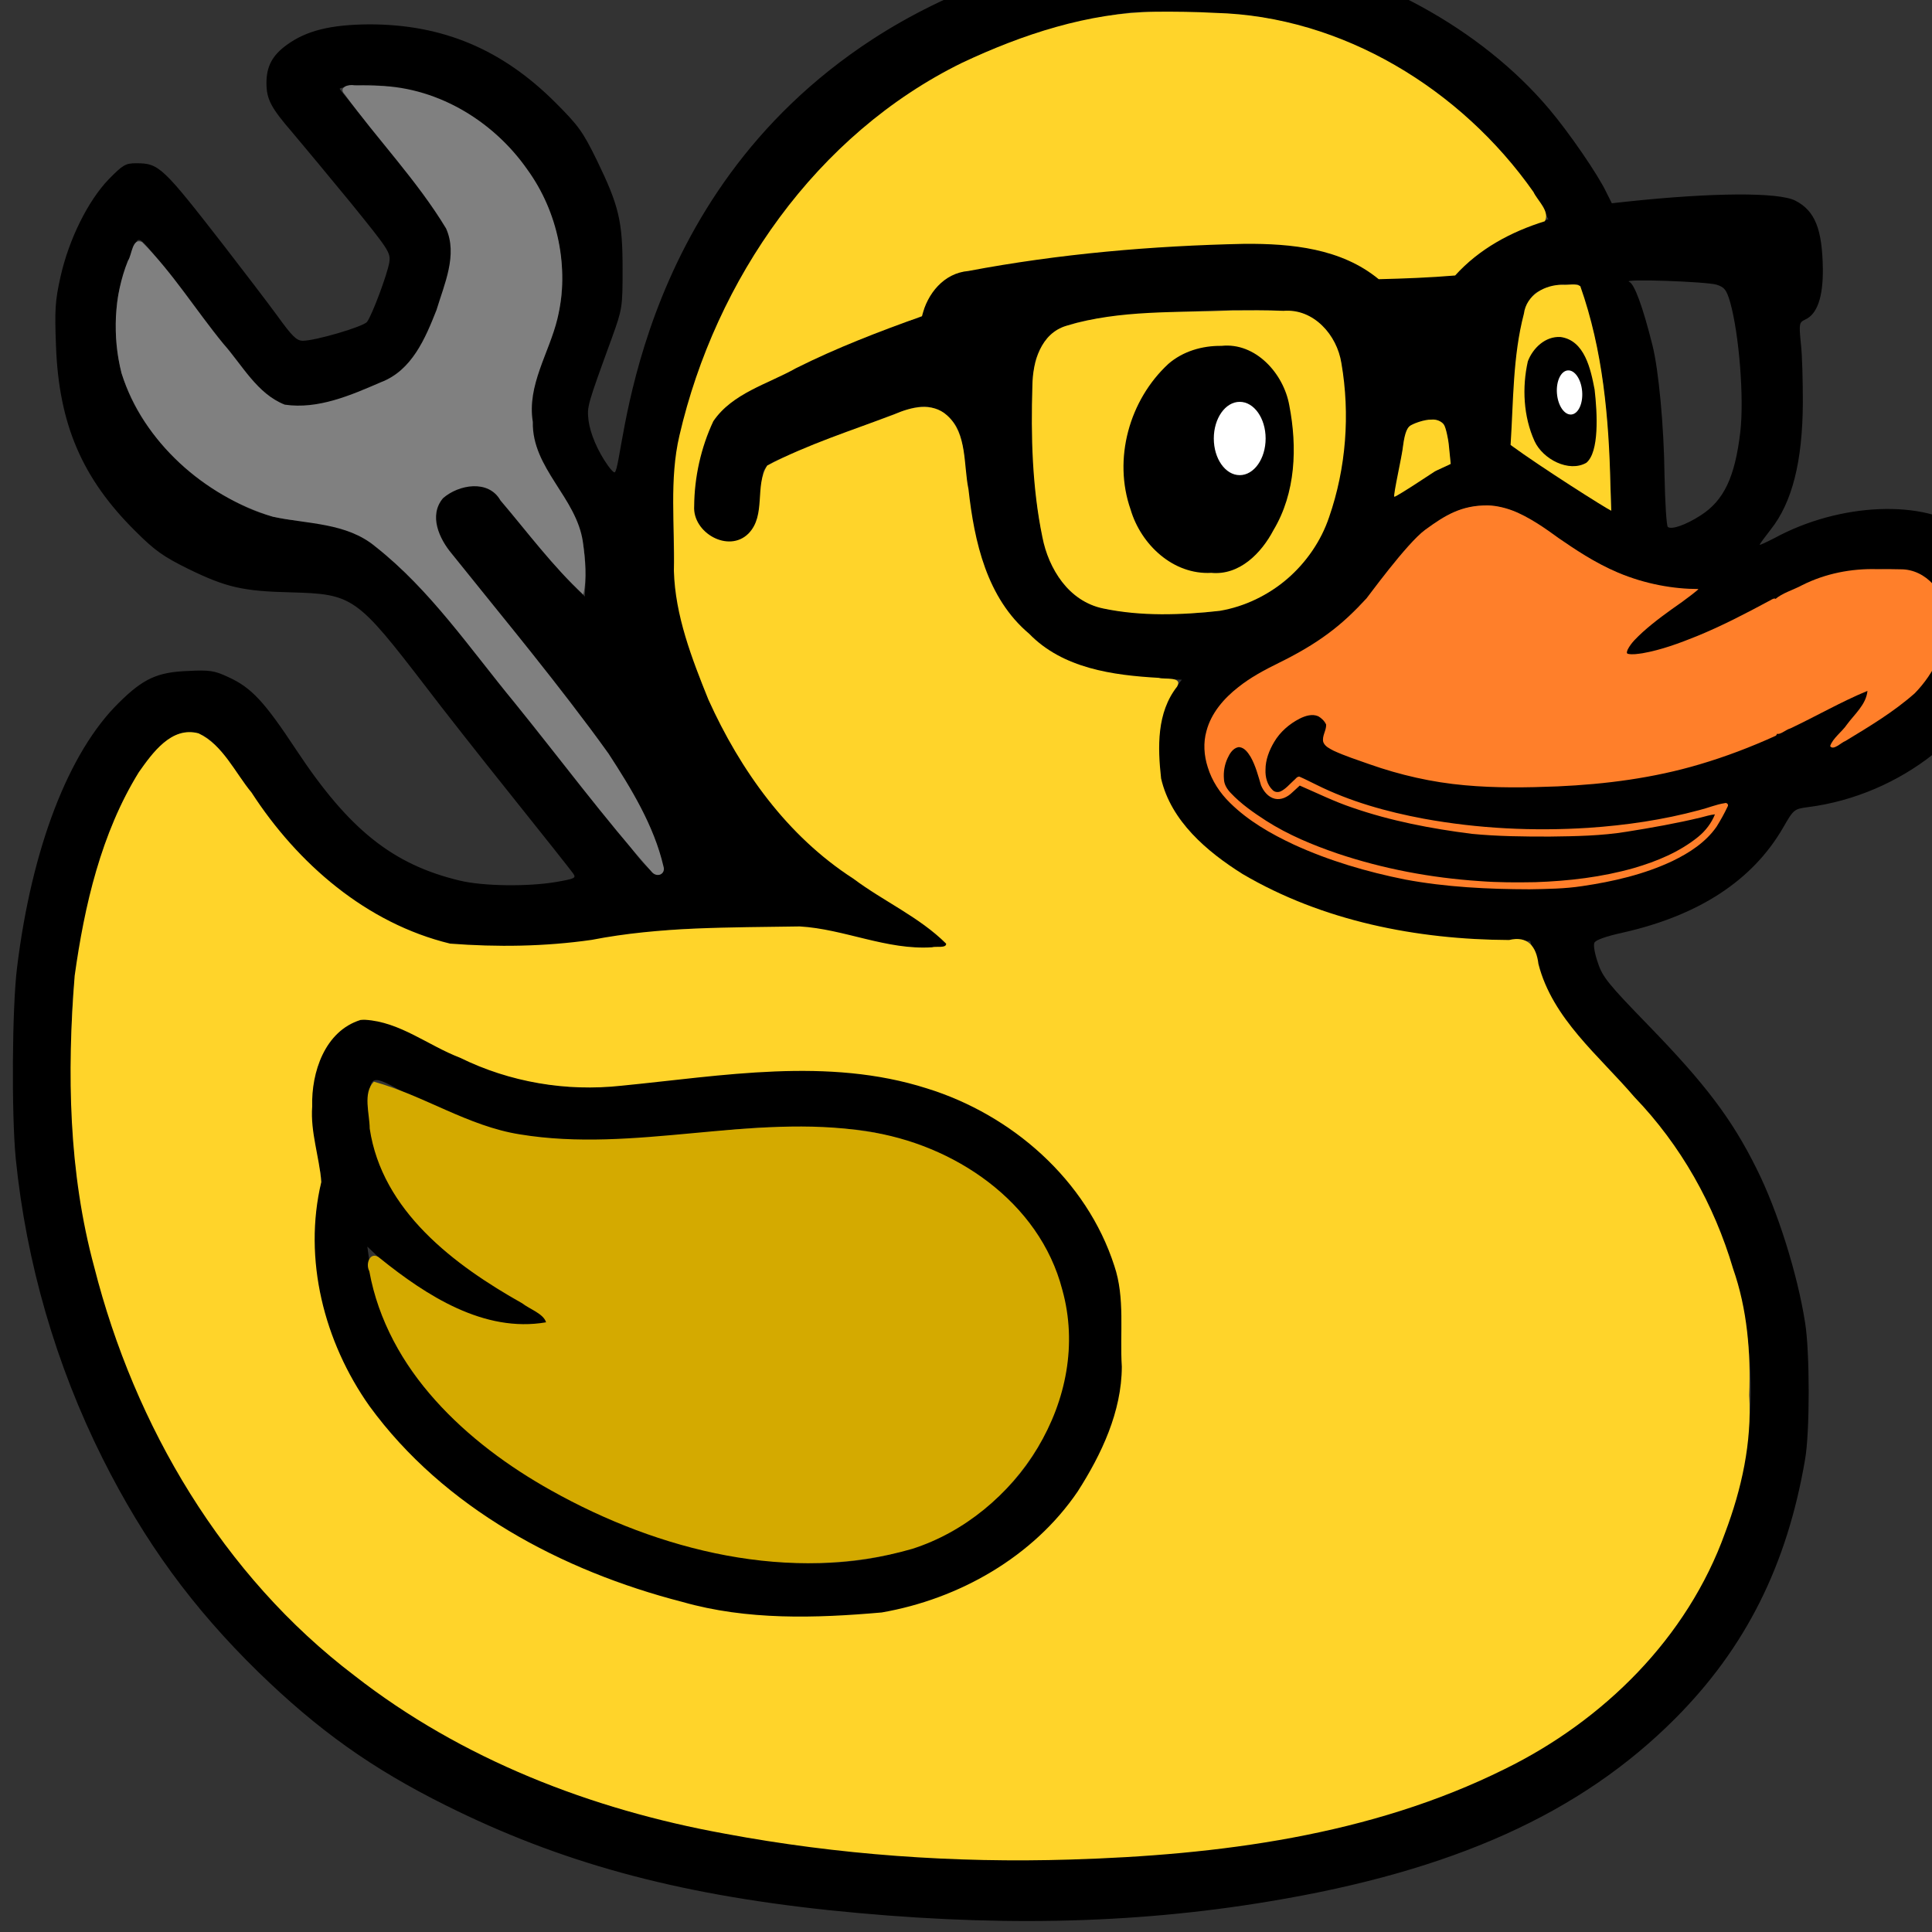
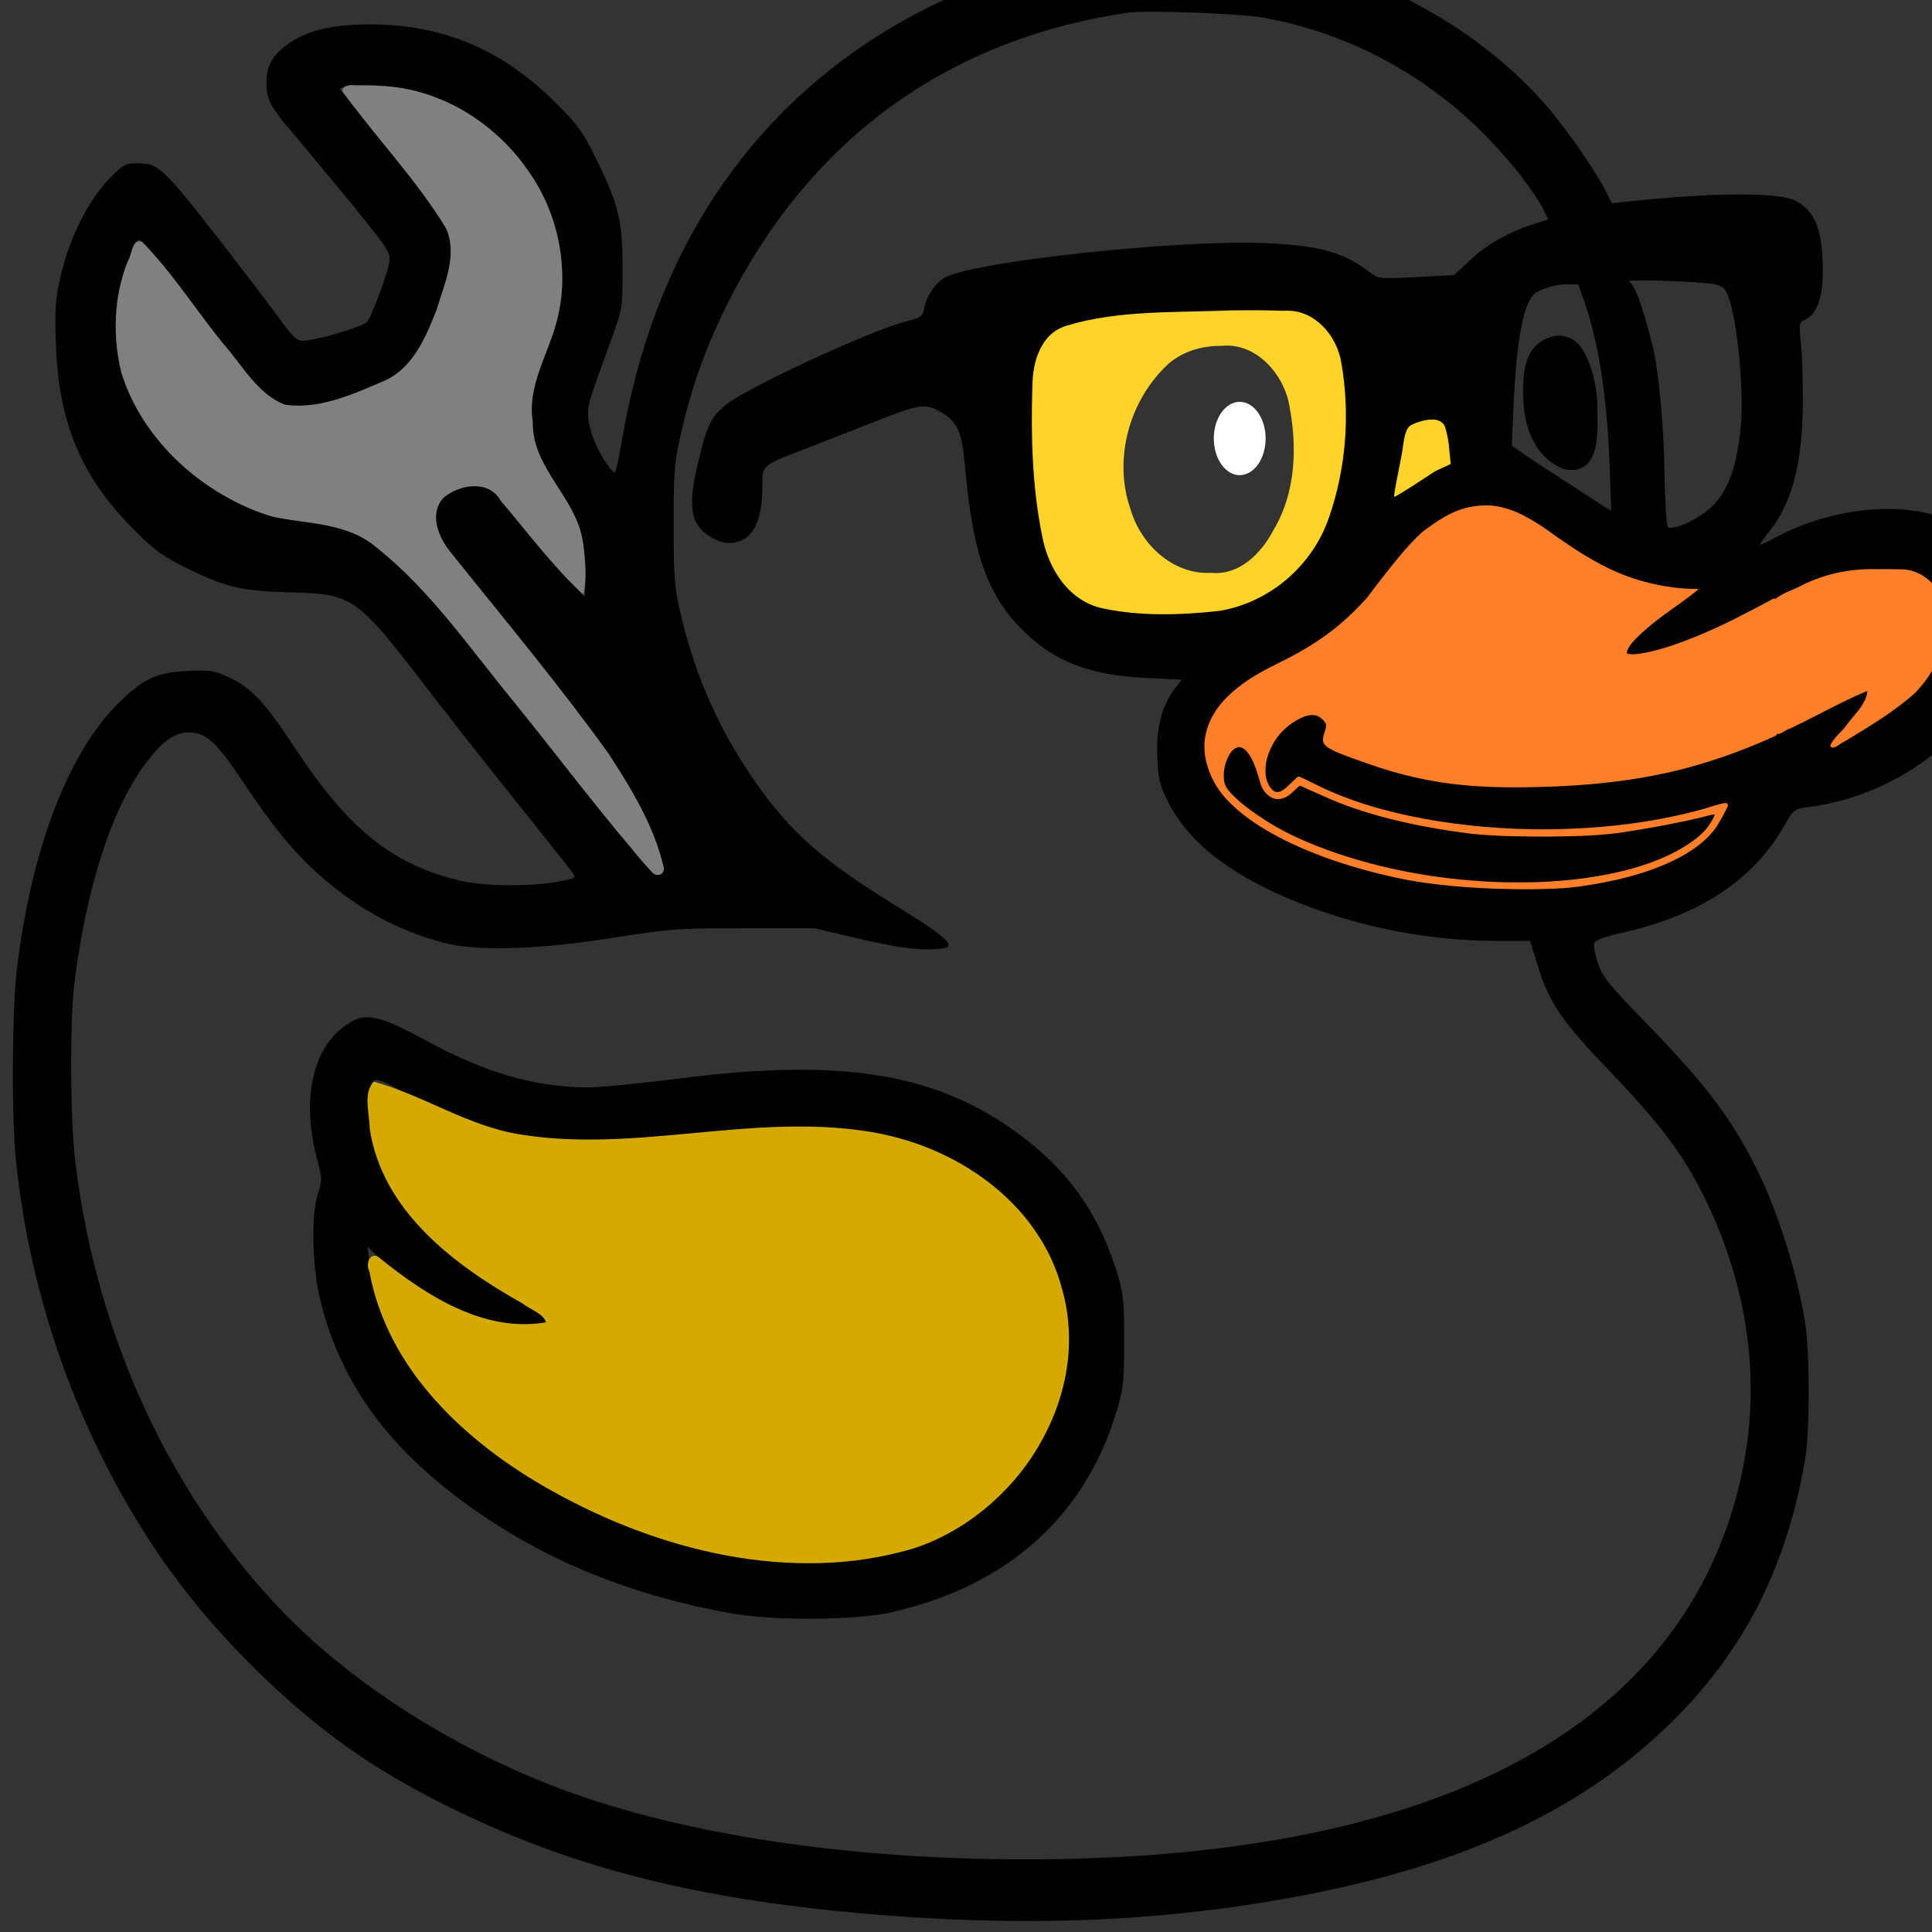
<svg xmlns="http://www.w3.org/2000/svg" version="1.0" width="48" height="48" viewBox="0 0 48 48" preserveAspectRatio="xMidYMid" id="svg164">
  <rect x="0" y="0" width="48" height="48" fill="#333333" stroke="none" />
  <defs id="defs164" />
  <g transform="matrix(0.007,0,0,-0.007,-10.04,60.686)" fill="#000000" stroke="none" id="g164">
    <path d="m 2685,5045 c -137,-74 -185,-265 -125,-491 18,-66 18,-74 3,-120 -25,-76 -21,-256 7,-374 75,-314 263,-560 593,-780 249,-166 532,-276 862,-336 153,-28 447,-26 577,4 406,93 681,337 794,708 25,81 28,104 28,249 1,130 -3,172 -18,225 -64,216 -163,364 -330,495 -299,233 -638,293 -1235,216 -134,-17 -276,-31 -316,-31 -191,0 -370,52 -582,168 -152,83 -204,96 -258,67 z m 374,-349 c 153,-58 308,-86 477,-86 50,0 201,14 335,31 217,27 265,30 434,26 167,-3 202,-7 290,-31 355,-96 579,-322 625,-631 15,-102 6,-195 -31,-310 -50,-157 -132,-277 -258,-377 -244,-194 -564,-244 -979,-152 -242,54 -464,147 -667,282 -337,223 -499,447 -540,747 l -7,50 59,-56 c 111,-106 263,-190 391,-218 68,-14 174,-14 206,0 24,11 20,14 -81,66 -369,186 -568,430 -568,694 0,129 2,130 136,53 62,-35 141,-74 178,-88 z" id="path2" />
    <path d="m 5430,8850 c -300,-27 -630,-145 -899,-320 -867.272,-564.82 -879.344,-1513.229 -915,-1537 -2,-2 -13,8 -24,24 -37,52 -63,114 -69,161 -5,49 -6,48 83,292 37,103 38,108 38,245 0,170 -13,224 -91,385 -50,102 -65,123 -147,205 -190,190 -401,278 -661,278 -137,-1 -223,-22 -293,-73 -51,-37 -72,-76 -72,-135 0,-58 16,-88 93,-177 34,-40 126,-151 205,-247 137,-169 143,-178 138,-213 -7,-42 -61,-187 -79,-211 -13,-17 -183,-67 -228,-67 -22,0 -38,16 -90,88 -35,48 -120,159 -188,247 -220,283 -232,295 -313,295 -38,0 -47,-5 -98,-57 -73,-76 -141,-212 -171,-346 -19,-85 -21,-117 -16,-245 10,-278 93,-471 282,-658 68,-68 99,-90 186,-133 135,-66 194,-80 366,-84 220,-6 233,-15 481,-338 53,-70 189,-243 302,-384 113,-141 211,-265 218,-275 12,-17 8,-19 -60,-31 -101,-17 -259,-15 -342,5 -238,57 -393,181 -579,462 -115,174 -160,223 -244,261 -47,22 -65,25 -141,21 -109,-4 -159,-27 -245,-112 -179,-175 -310,-516 -362,-939 -18,-142 -20,-522 -5,-678 37,-370 143,-736 309,-1067 149,-297 319,-529 552,-757 213,-207 402,-342 665,-473 405,-202 812,-314 1358,-372 575,-60 1076,-51 1566,31 652,108 1104,312 1440,649 250,251 397,544 461,920 17,96 17,381 0,485 -27,173 -98,399 -173,548 -87,175 -181,299 -383,507 -141,145 -163,172 -179,221 -11,31 -17,63 -13,72 4,10 40,23 104,37 268,61 458,185 566,372 38,66 39,66 90,73 328,42 623,276 688,545 42,177 -7,344 -129,437 -146,111 -447,99 -679,-27 -29,-15 -53,-26 -53,-24 0,3 18,27 39,54 76,96 113,241 114,450 0,74 -2,169 -7,210 -7,71 -6,75 15,85 43,19 64,80 63,180 -2,142 -28,206 -97,242 -60,31 -296,29 -597,-3 l -55,-6 -19,38 c -29,62 -132,212 -203,296 -242,287 -631,499 -1022,558 -101,15 -366,21 -481,10 z m 493,-244 c 303,-56 576,-204 793,-427 85,-88 163,-189 195,-251 l 19,-37 -53,-17 c -89,-29 -169,-74 -226,-129 l -56,-52 -134,-7 c -130,-7 -134,-6 -165,17 -95,73 -182,96 -381,104 -309,11 -1015,-65 -1126,-122 -34,-18 -66,-65 -75,-111 -5,-28 -11,-32 -70,-47 -133,-36 -574,-241 -638,-298 -49,-42 -62,-70 -91,-189 -43,-172 -31,-238 50,-281 31,-16 50,-20 77,-15 65,12 97,75 98,193 0,85 -8,78 175,148 60,24 164,64 229,90 153,60 173,63 226,34 63,-36 78,-68 90,-200 27,-313 83,-463 217,-589 110,-103 229,-147 430,-157 l 122,-6 -25,-32 c -46,-61 -67,-139 -62,-241 3,-78 8,-101 37,-158 62,-127 185,-232 373,-321 239,-112 523,-175 793,-175 h 120 l 27,-87 c 41,-134 85,-198 258,-378 179,-187 261,-296 336,-450 175,-360 209,-736 98,-1102 -246,-814 -1111,-1243 -2509,-1243 -656,0 -1260,95 -1697,268 -367,146 -709,369 -948,619 -393,412 -647,960 -726,1568 -21,158 -23,515 -5,660 43,339 132,614 252,775 60,79 103,110 155,110 58,0 97,-35 187,-170 112,-168 186,-258 279,-340 135,-118 274,-193 435,-236 117,-32 340,-25 603,17 204,32 228,34 465,34 h 250 l 161,-38 c 112,-26 184,-37 237,-37 126,0 111,19 -132,169 -258,160 -373,267 -508,473 -112,170 -190,358 -236,562 -19,86 -22,130 -22,306 0,178 3,219 24,310 36,164 85,303 159,455 292,593 783,954 1427,1049 69,10 403,-2 488,-18 z M 2854,8355 c 102,-18 188,-52 265,-105 198,-136 311,-346 311,-577 0,-80 -17,-147 -72,-283 -37,-94 -42,-114 -42,-185 1,-100 25,-167 100,-271 98.752,-134.859 101.415,-248.528 94,-382 l -63,66 c -73,78 -145,164 -205,244 -57,78 -80,92 -141,86 -87,-8 -140,-72 -124,-148 6,-32 97,-156 212,-288 45,-51 116,-139 158,-195 42,-56 102,-133 133,-172 295.187,-360.358 395.998,-737.238 215,-512 -21,29 -136,173 -255,321 -118,148 -265,333 -326,412 -559.08,716.82 -512.777,271.014 -965,599 -125.497,93.591 -303.193,271.725 -303,530 1,107 4,130 33,215 18,52 37,100 42,105 14,13 28,-4 249,-297 99,-130 192,-245 207,-256 71,-49 130,-50 283,-5 209,62 269,127 349,376 34,107 39,169 16,222 -16,40 -196,276 -309,407 -42,48 -76,90 -76,92 0,4 25,8 106,14 12,1 61,-5 108,-13 z m 4673,-696 c 28,-9 35,-18 48,-62 32,-114 50,-342 36,-461 -19,-160 -58,-243 -141,-296 -53,-34 -102,-51 -116,-41 -5,3 -10,87 -12,186 -2,172 -21,374 -43,460 -34,136 -64,217 -82,224 -31,12 274,1 310,-10 z m -469,-61 c 50,-145 79,-331 89,-572 l 6,-169 -32,19 c -104.886,69.449 -200.585,127.27 -321.139,211.534 8,150 11.139,505.466 90.139,545.466 35,18 69,27 100,27 h 46 z m -1011,-39 c 64,-17 116,-70 138,-139 25,-83 31,-283 11,-402 -49,-301 -184,-463 -428,-514 -96,-21 -357,-14 -436,11 -171,53 -232,233 -232,677 0,157 3,189 19,223 36,79 90,108 227,125 231,29 620,39 701,19 z m 513,-399 c 6,-10 13,-46 16,-78 l 7,-59 -59,-27 c -31,-15 -78,-43 -103,-64 -33,-27 -43,-31 -37,-17 4,11 15,69 24,129 16,105 17,109 47,122 46,20 92,18 105,-6 z m 255,-309 c 22,-10 92,-53 155,-96 164,-112 285,-162 419,-174 l 63,-6 -78,-55 c -142,-98 -211,-180 -151,-180 89,1 259,64 459,172 192,104 265,129 396,135 121,7 174,-8 221,-62 71,-82 47,-231 -58,-362 -24,-29 -219.791,-162.905 -273,-186 l -38,-16 65,74 c 58,67 86,117 72,131 -2,3 -74,-31 -158,-76 -358,-188 -615,-256 -1009,-267 -271,-7 -430,16 -650,97 -114,41 -123,48 -108,88 10,27 9,34 -7,51 -26,30 -66,26 -121,-12 -82,-55 -121,-174 -78,-235 21,-30 45,-28 79,7 l 29,28 67,-33 c 306,-151 821,-198 1244,-113 55,11 123,28 152,38 29,10 53,15 53,12 0,-3 -14,-29 -30,-58 -63,-109 -243,-190 -497,-224 -148,-19 -448,-7 -608,25 -343,68 -609,206 -680,351 -77,156 -1,294 220,400 186,89 295,182 417,355 132,188 285,256 433,191 z" id="path1" transform="translate(0,2.5e-4)" style="display:inline" />
    <path d="m 5785,5865 c 38,-51 142,-124 240,-170 476,-223 1199,-219 1453,9 25,22 57,75 50,82 -3,2 -20,-1 -39,-6 -47,-15 -217,-47 -319,-61 -114,-16 -412,-16 -530,0 -214,29 -379,72 -519,137 l -75,34 -27,-26 c -39,-38 -78,-31 -103,20 -70.797,291.428 -186.393,51.307 -131,-19 z" id="path150" />
-     <path d="m 5602,7364 c -116.949,-58.021 -180.852,-190.474 -186.089,-333.606 -6.317,-172.631 80.998,-337.661 226.422,-386.318 218.79,-72.382 352.564,112.658 359.772,352.967 3.461,115.396 -12.871,251.696 -92.564,331.389 C 5824.541,7413.431 5705,7415 5602,7364 Z m 29.41,51.824 c -116.949,-58.021 -180.852,-190.474 -186.089,-333.606 -6.317,-172.631 80.998,-337.661 226.422,-386.318 218.79,-72.382 352.564,112.658 359.772,352.967 3.461,115.396 -12.871,251.696 -92.564,331.388 -85,85 -204.541,86.569 -307.541,35.569 z" id="path17" transform="translate(0,2.5e-4)" />
    <path d="m 6904.354,7457.611 c -60.97,-38.538 -65.631,-120.481 -63.941,-196.566 2.406,-108.301 40.698,-215.091 145.047,-256.707 137.81,-28.121 117.809,153.154 118.119,223.691 0.336,76.27 -28.16,170.776 -59.16,210.39 -28.896,36.926 -79.176,57.603 -140.065,19.191 z" id="path164" style="stroke-width:0.663" />
-     <path style="fill:#ffd42a;stroke-width:1.196" d="m 738.024,214.972 c -31.863,0.415 -62.905,10.706 -91.506,24.153 -68.993,33.84 -116.601,102.451 -133.74,176.351 -4.925,20.949 -2.082,42.729 -2.633,64.039 0.584,21.229 8.488,41.505 16.331,60.981 15.108,33.432 37.367,64.629 68.593,84.726 14.269,10.713 31.216,18.123 43.91,30.758 0.184,2.296 -4.989,1.131 -6.657,1.71 -21.443,1.431 -41.588,-8.659 -62.645,-9.861 -32.896,0.553 -66.007,0.036 -98.457,6.364 -22.099,3.167 -44.703,3.481 -66.978,1.766 -39.594,-9.598 -72.13,-37.797 -93.944,-71.467 -7.881,-9.529 -13.502,-22.439 -25.081,-28.034 -12.861,-3.48 -21.906,9.365 -28.306,18.421 -17.834,28.976 -25.699,62.969 -30.342,96.328 -3.67,46.066 -2.892,93.032 9.281,137.895 19.11,75.225 60.844,145.958 123.135,193.266 50.687,39.603 112.156,63.35 175.096,74.76 53.864,10.075 108.904,13.981 163.654,12.282 70.136,-2.121 142.021,-11.259 205.563,-42.82 46.783,-22.905 86.522,-62.204 104.294,-111.76 7.861,-20.793 12.736,-42.873 11.417,-65.208 0.763,-20.233 -0.887,-40.624 -7.623,-59.849 -8.948,-30.285 -24.734,-58.437 -46.694,-81.214 -16.751,-19.635 -38.773,-37.011 -45.422,-62.988 -0.979,-8.248 -5.047,-13.457 -13.879,-11.32 -43.608,-0.191 -88.239,-8.953 -126.139,-31.238 -16.758,-10.522 -33.898,-25.008 -38.544,-45.213 -1.639,-14.818 -2.107,-31.162 7.575,-43.474 2.805,-4.936 -6.092,-3.28 -8.621,-4.128 -21.792,-1.23 -45.442,-4.443 -61.396,-20.878 -20.086,-16.903 -25.932,-43.519 -28.713,-68.389 -2.389,-11.556 -0.517,-26.227 -10.06,-34.902 -7.22,-6.591 -17.345,-3.93 -25.302,-0.441 -20.099,7.583 -40.862,14.168 -59.892,24.129 -6.087,9.555 -0.394,23.524 -8.865,32.189 -9.411,9.394 -26.502,-0.378 -25.691,-12.982 0.107,-13.759 3.212,-27.715 9.057,-40.17 8.997,-13.286 25.847,-17.602 39.18,-25.132 19.246,-9.627 39.46,-17.4 59.57,-24.558 2.473,-10.678 10.392,-20.434 21.909,-21.401 43.048,-8.141 86.944,-11.931 130.753,-12.861 22.234,-0.147 45.764,2.153 63.473,16.737 11.997,-0.287 24.232,-0.756 36.175,-1.755 11.363,-12.585 26.4,-20.681 42.439,-25.665 2.558,-4.723 -3.48,-9.761 -5.377,-13.855 -34.15,-48.613 -90.419,-83.193 -150.569,-84.753 -9.432,-0.52 -18.884,-0.614 -28.328,-0.54 z M 363.99,692.008 c 16.471,0.942 29.935,12.23 44.946,17.945 23.585,11.632 50.255,16.099 76.37,13.257 47.914,-4.69 97.55,-13.735 144.595,1.273 40.208,12.454 75.573,43.345 88.661,83.922 5.189,15.3 2.541,31.886 3.555,47.769 -0.068,21.281 -9.606,41.48 -20.902,59.09 -21.059,30.958 -56.14,50.847 -92.714,57.216 -31.365,2.755 -63.724,3.748 -94.328,-4.984 -57.085,-14.699 -112.847,-44.318 -148.11,-92.7 -21.455,-30.34 -31.478,-69.5 -22.786,-105.991 -0.893,-12.015 -5.209,-23.573 -4.302,-35.782 -0.453,-16.16 5.979,-35.667 22.857,-40.925 0.716,-0.082 1.439,-0.096 2.159,-0.089 z" id="path171" transform="matrix(7.5,0,0,-7.5,0,10240)" />
-     <path style="fill:#ffd42a;stroke-width:1.196" d="m 774.33,356.337 c -26.152,1.132 -53.11,-0.446 -78.432,7.243 -12.115,3.562 -15.979,17.107 -16.101,28.364 -0.746,23.882 -0.102,48.131 4.722,71.593 2.907,15.15 12.632,30.454 28.649,33.787 18.095,3.859 37.021,3.154 55.316,1.154 23.714,-4.021 44.051,-21.566 51.731,-44.33 8.043,-23.203 10.002,-48.727 5.814,-72.899 -2.066,-13.205 -13.121,-25.979 -27.421,-24.728 -8.088,-0.309 -16.186,-0.256 -24.278,-0.183 z m -5.091,16.753 c 16.17,-1.753 29.441,13.045 32.133,28.13 3.84,19.79 3.08,41.439 -7.488,59.063 -5.759,10.973 -16.13,21.495 -29.414,20.219 -18.021,1.001 -33.282,-13.333 -38.185,-29.942 -8.397,-23.946 -0.639,-51.833 17.861,-68.945 6.897,-5.987 16.058,-8.647 25.093,-8.526 z" id="path172" transform="matrix(7.5,0,0,-7.5,0,10240)" />
-     <path style="fill:#ffd42a;stroke-width:1.196" d="m 930.827,344.176 c -8.352,-0.127 -17.261,4.734 -18.431,13.697 -5.289,20.229 -4.937,41.374 -6.302,62.099 14.515,10.68 45.514,30.254 47.644,31.125 -0.122,-2.786 -0.353,-10.052 -0.396,-12.015 -0.714,-31.845 -3.57,-64.021 -14.244,-94.231 -2.265,-1.505 -5.587,-0.418 -8.271,-0.675 z m -1.164,24.705 c 11.57,1.528 14.381,15.446 16.199,24.901 1.322,11.468 2.212,29.54 -3.914,34.633 -8.214,4.715 -20.545,-1.635 -24.518,-10.258 -5.276,-11.633 -5.941,-25.427 -3.164,-37.754 2.386,-6.305 8.285,-11.904 15.396,-11.522 z" id="path173" transform="matrix(7.5,0,0,-7.5,0,10240)" />
+     <path style="fill:#ffd42a;stroke-width:1.196" d="m 774.33,356.337 c -26.152,1.132 -53.11,-0.446 -78.432,7.243 -12.115,3.562 -15.979,17.107 -16.101,28.364 -0.746,23.882 -0.102,48.131 4.722,71.593 2.907,15.15 12.632,30.454 28.649,33.787 18.095,3.859 37.021,3.154 55.316,1.154 23.714,-4.021 44.051,-21.566 51.731,-44.33 8.043,-23.203 10.002,-48.727 5.814,-72.899 -2.066,-13.205 -13.121,-25.979 -27.421,-24.728 -8.088,-0.309 -16.186,-0.256 -24.278,-0.183 z m -5.091,16.753 c 16.17,-1.753 29.441,13.045 32.133,28.13 3.84,19.79 3.08,41.439 -7.488,59.063 -5.759,10.973 -16.13,21.495 -29.414,20.219 -18.021,1.001 -33.282,-13.333 -38.185,-29.942 -8.397,-23.946 -0.639,-51.833 17.861,-68.945 6.897,-5.987 16.058,-8.647 25.093,-8.526 " id="path172" transform="matrix(7.5,0,0,-7.5,0,10240)" />
    <path style="fill:#808080;stroke-width:1.196" d="m 358.952,249.768 c -2.778,-0.558 -7.807,0.891 -4.575,4.306 15.584,21.405 34.197,40.716 47.937,63.415 5.64,12.521 -0.861,26.496 -4.507,38.619 -5.307,13.47 -11.655,28.6 -26.264,34.156 -14.233,6.156 -29.733,12.963 -45.549,10.638 -13.108,-5.15 -20.13,-18.793 -29.086,-28.864 -12.997,-15.854 -23.949,-33.582 -38.455,-48.098 -4.731,-2.212 -4.775,6.306 -6.66,8.834 -6.738,16.741 -7.392,35.849 -3.049,53.259 10.453,32.702 39.12,58.025 71.537,67.892 16.448,3.562 34.864,2.749 48.536,14.101 26.096,20.546 44.952,48.509 65.914,73.905 21.689,26.783 42.31,54.552 65.152,80.341 2.482,2.559 6.491,0.753 5.327,-2.893 -4.53,-19.35 -15.232,-36.766 -25.95,-53.29 -23.391,-32.54 -49.146,-63.338 -74.154,-94.566 -5.982,-7.072 -11.112,-18.2 -4.201,-26.361 7.394,-6.456 21.502,-8.962 27.155,1.056 12.795,15.041 24.777,31.23 39.23,44.617 1.762,-7.514 0.89,-16.732 -0.187,-24.849 -2.951,-21.089 -24.164,-34.949 -23.712,-56.884 -2.839,-17.323 7.694,-32.566 11.641,-48.82 5.814,-24.12 0.335,-50.579 -14.244,-70.641 -16.459,-23.607 -44.005,-39.888 -73.173,-39.661 -2.884,-0.17 -5.774,-0.262 -8.664,-0.21 z" id="path175" transform="matrix(7.5,0,0,-7.5,0,10240)" />
    <path style="fill:#ff7f2a;stroke-width:0.15" d="m 837.896,492.593 c -5.438,5.924 -11.257,11.534 -17.709,16.311 -7.43,5.588 -15.555,10.172 -23.888,14.263 -6.655,3.282 -13.257,6.79 -19.076,11.44 -6.78,5.293 -12.782,12.201 -15.026,20.673 -1.608,5.624 -1.199,11.662 0.587,17.191 1.962,6.438 5.752,12.208 10.548,16.893 8.644,8.532 19.328,14.656 30.262,19.764 16.741,7.67 34.53,12.876 52.558,16.493 19.403,3.627 39.2,4.584 58.905,4.624 8.339,-0.144 16.711,-0.228 24.973,-1.501 14.634,-2.16 29.26,-5.526 42.693,-11.871 7.975,-3.86 15.761,-8.887 20.877,-16.283 1.897,-3.063 3.667,-6.221 5.201,-9.481 0.613,-0.917 -0.382,-2.027 -1.373,-1.62 -4.106,0.614 -7.989,2.305 -11.982,3.282 -17.122,4.621 -34.787,7.199 -52.509,8.396 -26.019,1.662 -52.257,0.373 -77.939,-4.317 -17.545,-3.278 -34.917,-8.131 -50.911,-16.113 -2.646,-1.265 -5.246,-2.641 -7.938,-3.803 -1.219,-0.076 -1.862,1.253 -2.745,1.886 -1.96,1.78 -3.705,3.942 -6.152,5.104 -1.26,0.521 -2.78,0.388 -3.758,-0.623 -2.591,-2.445 -3.536,-6.191 -3.378,-9.627 -0.019,-4.653 1.742,-9.173 4.113,-13.159 2.796,-4.729 7.12,-8.49 12.031,-11.012 2.674,-1.344 5.98,-2.41 8.867,-1.115 1.547,0.915 2.95,2.258 3.683,3.916 0.136,2.83 -2.065,5.406 -1.359,8.275 0.791,2.101 3.039,3.097 4.889,4.092 5.463,2.522 11.212,4.356 16.874,6.37 14.584,5.146 29.775,8.612 45.189,9.975 14.602,1.337 29.296,1.131 43.931,0.54 22.688,-1.008 45.402,-3.94 67.214,-10.43 12.317,-3.629 24.341,-8.224 36.03,-13.53 1.043,-0.746 0.405,-2.22 0.581,-3.301 -0.032,-19.53 0.072,-39.061 -0.073,-58.591 -0.147,-0.998 0.308,-2.456 -0.799,-3.022 -1.144,-0.169 -2.047,0.844 -3.067,1.222 -11.069,5.953 -22.239,11.757 -33.879,16.518 -8.368,3.387 -16.916,6.558 -25.833,8.127 -2.283,0.302 -4.653,0.763 -6.935,0.267 -0.827,-0.295 -0.258,-1.425 -0.073,-1.981 1.679,-3.328 4.489,-5.82 7.15,-8.322 5.801,-5.208 12.165,-9.735 18.557,-14.208 0.881,-0.657 8.675,-6.368 7.65,-6.154 -11.393,-0.006 -24.878,-2.238 -38.076,-7.824 -10.919,-4.622 -20.31,-11.022 -27.842,-16.191 -2.605,-1.787 -10.689,-8.13 -19.435,-12.094 -5.08,-2.303 -10.461,-3.416 -14.084,-3.455 -12.522,-0.136 -20.205,4.601 -29.726,11.522 -8.717,6.343 -27.604,32.425 -27.797,32.486 z m -60.157,70.388 c 2.554,0.284 4.124,2.674 5.368,4.675 2.335,4.147 3.531,8.831 4.885,13.384 1.193,2.848 3.418,5.639 6.563,6.363 3.003,0.7 6.004,-0.848 8.119,-2.893 1.252,-1.072 2.417,-2.256 3.647,-3.343 8.237,3.559 16.303,7.554 24.825,10.415 18.273,6.342 37.37,9.982 56.522,12.42 12.309,1.2 24.695,1.328 37.053,1.299 12.17,-0.154 24.402,-0.339 36.441,-2.315 11.725,-1.861 23.428,-3.946 34.977,-6.71 2.212,-0.546 4.399,-1.266 6.674,-1.496 -1.657,4.161 -4.467,7.833 -7.953,10.663 -8.822,7.153 -19.534,11.582 -30.369,14.743 -15.183,4.323 -30.918,6.151 -46.684,6.696 -8.853,0.152 -17.724,0.177 -26.538,-0.518 -22.758,-1.522 -45.435,-5.766 -67.109,-13.05 -11.684,-4.009 -23.291,-8.805 -33.745,-15.492 -5.926,-3.821 -11.893,-7.973 -16.776,-13.173 -1.708,-1.786 -3.124,-4.009 -3.189,-6.553 -0.294,-3.337 0.268,-6.749 1.685,-9.818 1.009,-2.217 2.5,-4.728 5.065,-5.273 0.179,-0.025 0.361,-0.033 0.542,-0.026 z" id="path179" transform="matrix(7.5,0,0,-7.5,0,10240)" />
    <path style="fill:#ff7f2a;stroke-width:0.598" d="m 1079.54,478.75 c -12.227,-0.342 -24.478,2.058 -35.439,7.565 -4.257,2.31 -9.405,3.676 -12.969,6.791 v 62.838 c 1.716,2.358 5.039,-1.295 7.355,-1.819 12.204,-5.766 24.174,-12.689 36.495,-17.77 -0.614,6.458 -6.147,11.038 -9.782,16.004 -2.041,3.117 -6.781,6.52 -7.867,10.132 1.457,2.31 5.353,-1.805 7.152,-2.381 11.35,-6.877 22.88,-13.776 32.849,-22.594 9.223,-9.426 15.678,-22.521 15.142,-35.914 -0.281,-11.519 -9.71,-22.819 -21.674,-22.775 -3.753,-0.118 -7.508,-0.081 -11.262,-0.077 z" id="path180" transform="matrix(7.5,0,0,-7.5,0,10240)" />
    <path style="fill:#ffd42a;stroke-width:1.692" d="m 868.699,407.983 c -3.707,-0.077 -9.177,2.135 -10.236,2.985 -0.874,0.701 -2.368,2.31 -3.273,9.61 -0.312,3.893 -4.765,23.247 -4.127,23.915 1.186,-0.021 18.563,-11.599 18.887,-11.797 0.367,-0.403 7.807,-3.626 7.816,-3.761 0.009,-0.127 -0.93,-9.295 -0.971,-9.674 -0.201,-1.806 -1.306,-7.794 -2.391,-9.091 -1.202,-1.436 -3.359,-2.409 -5.705,-2.187 z" id="path181" transform="matrix(7.5,0,0,-7.5,0,10240)" />
    <path style="fill:#d4aa00;stroke-width:1.692;stroke-dasharray:none" d="m 368.159,721.295 c -5.335,5.416 -1.982,15.236 -1.966,22.169 5.838,39.03 40.018,64.648 72.192,82.726 3.473,2.742 10.078,4.903 11.271,8.978 -29.285,5.06 -56.627,-12.614 -78.546,-30.272 -4.439,-3.9 -7.138,2.317 -5.099,6.087 8.519,46.848 46.199,81.545 86.111,103.792 51.047,28.59 113.291,44.219 170.808,27.612 49.336,-15.753 85.346,-71.182 71.035,-122.579 -10.84,-41.871 -51.48,-69.055 -92.652,-75.019 -54.634,-8.559 -109.823,10.381 -164.067,1.434 -24.563,-3.873 -45.529,-18.454 -69.086,-24.928 z" id="path182" transform="matrix(7.5,0,0,-7.5,0,10240)" />
    <ellipse style="fill:#ffffff;stroke-width:7.5" id="path186" cx="5834.341" cy="-7113.099" transform="scale(1,-1)" rx="91.968" ry="130.101" />
-     <ellipse style="fill:#ffffff;stroke-width:7.5" id="path187" cx="7556.956" cy="-6699.592" transform="matrix(0.997,0.079,0.079,-0.997,0,0)" rx="44.862" ry="78.509" />
  </g>
</svg>